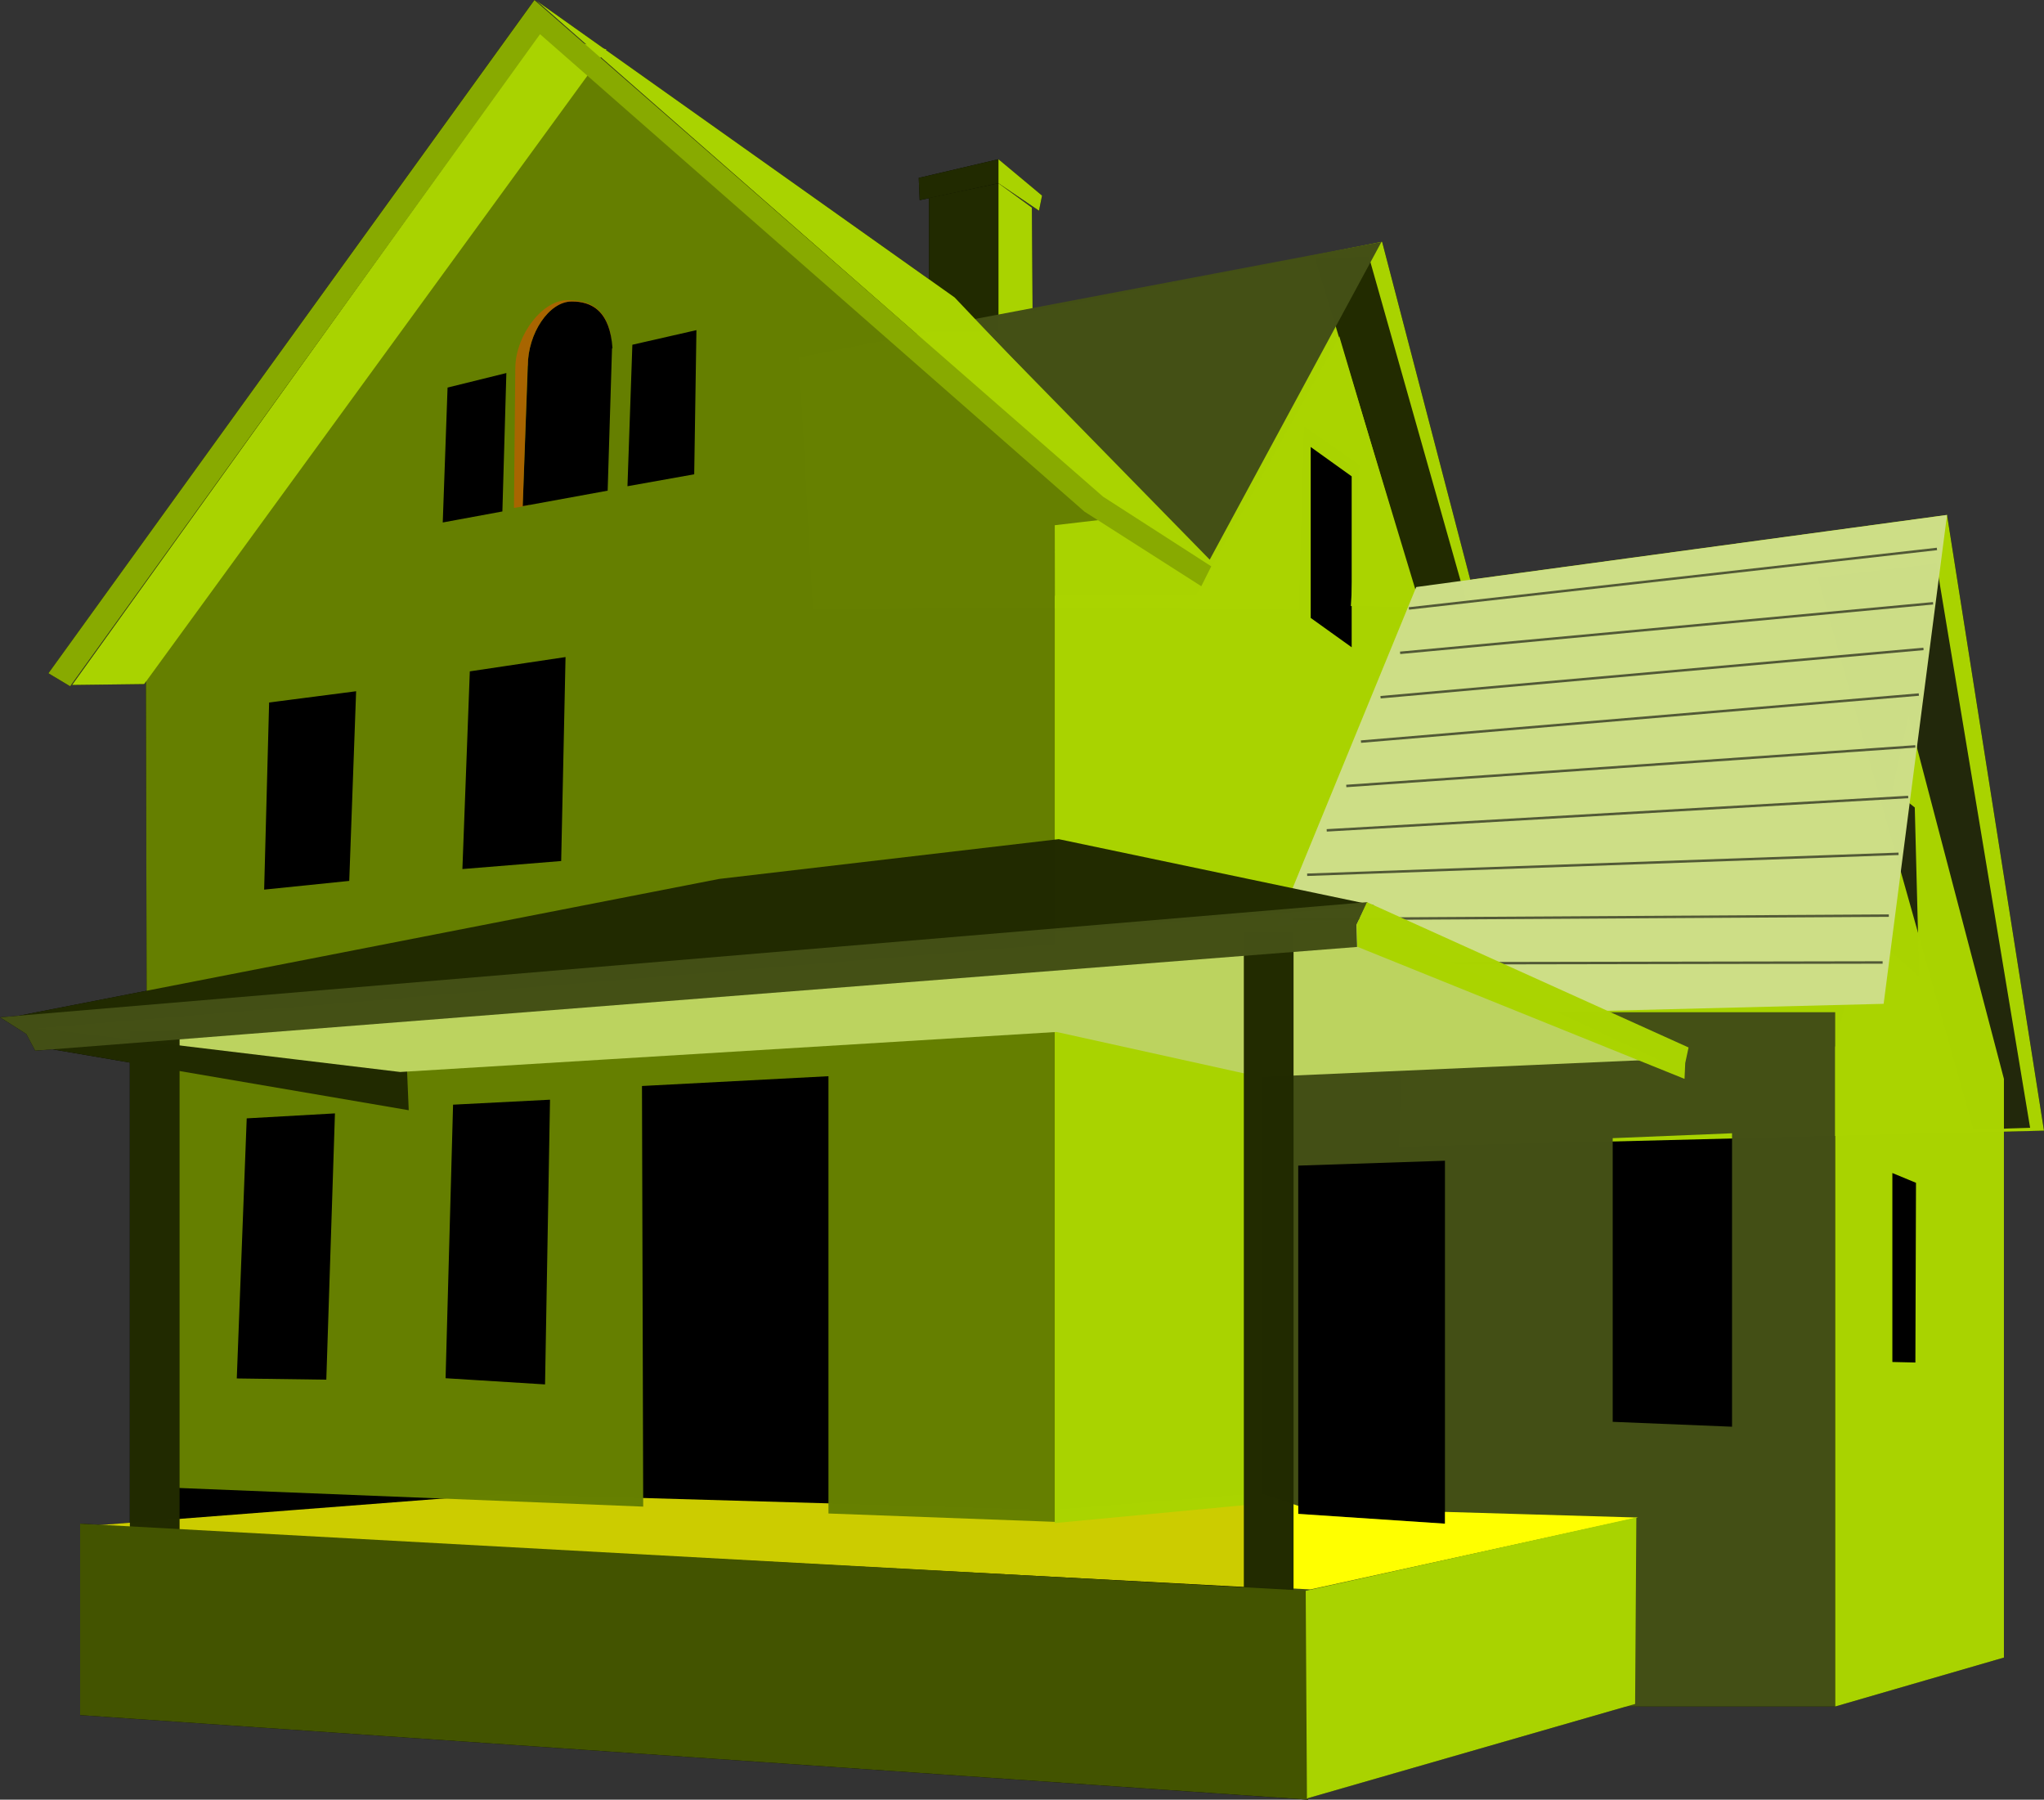
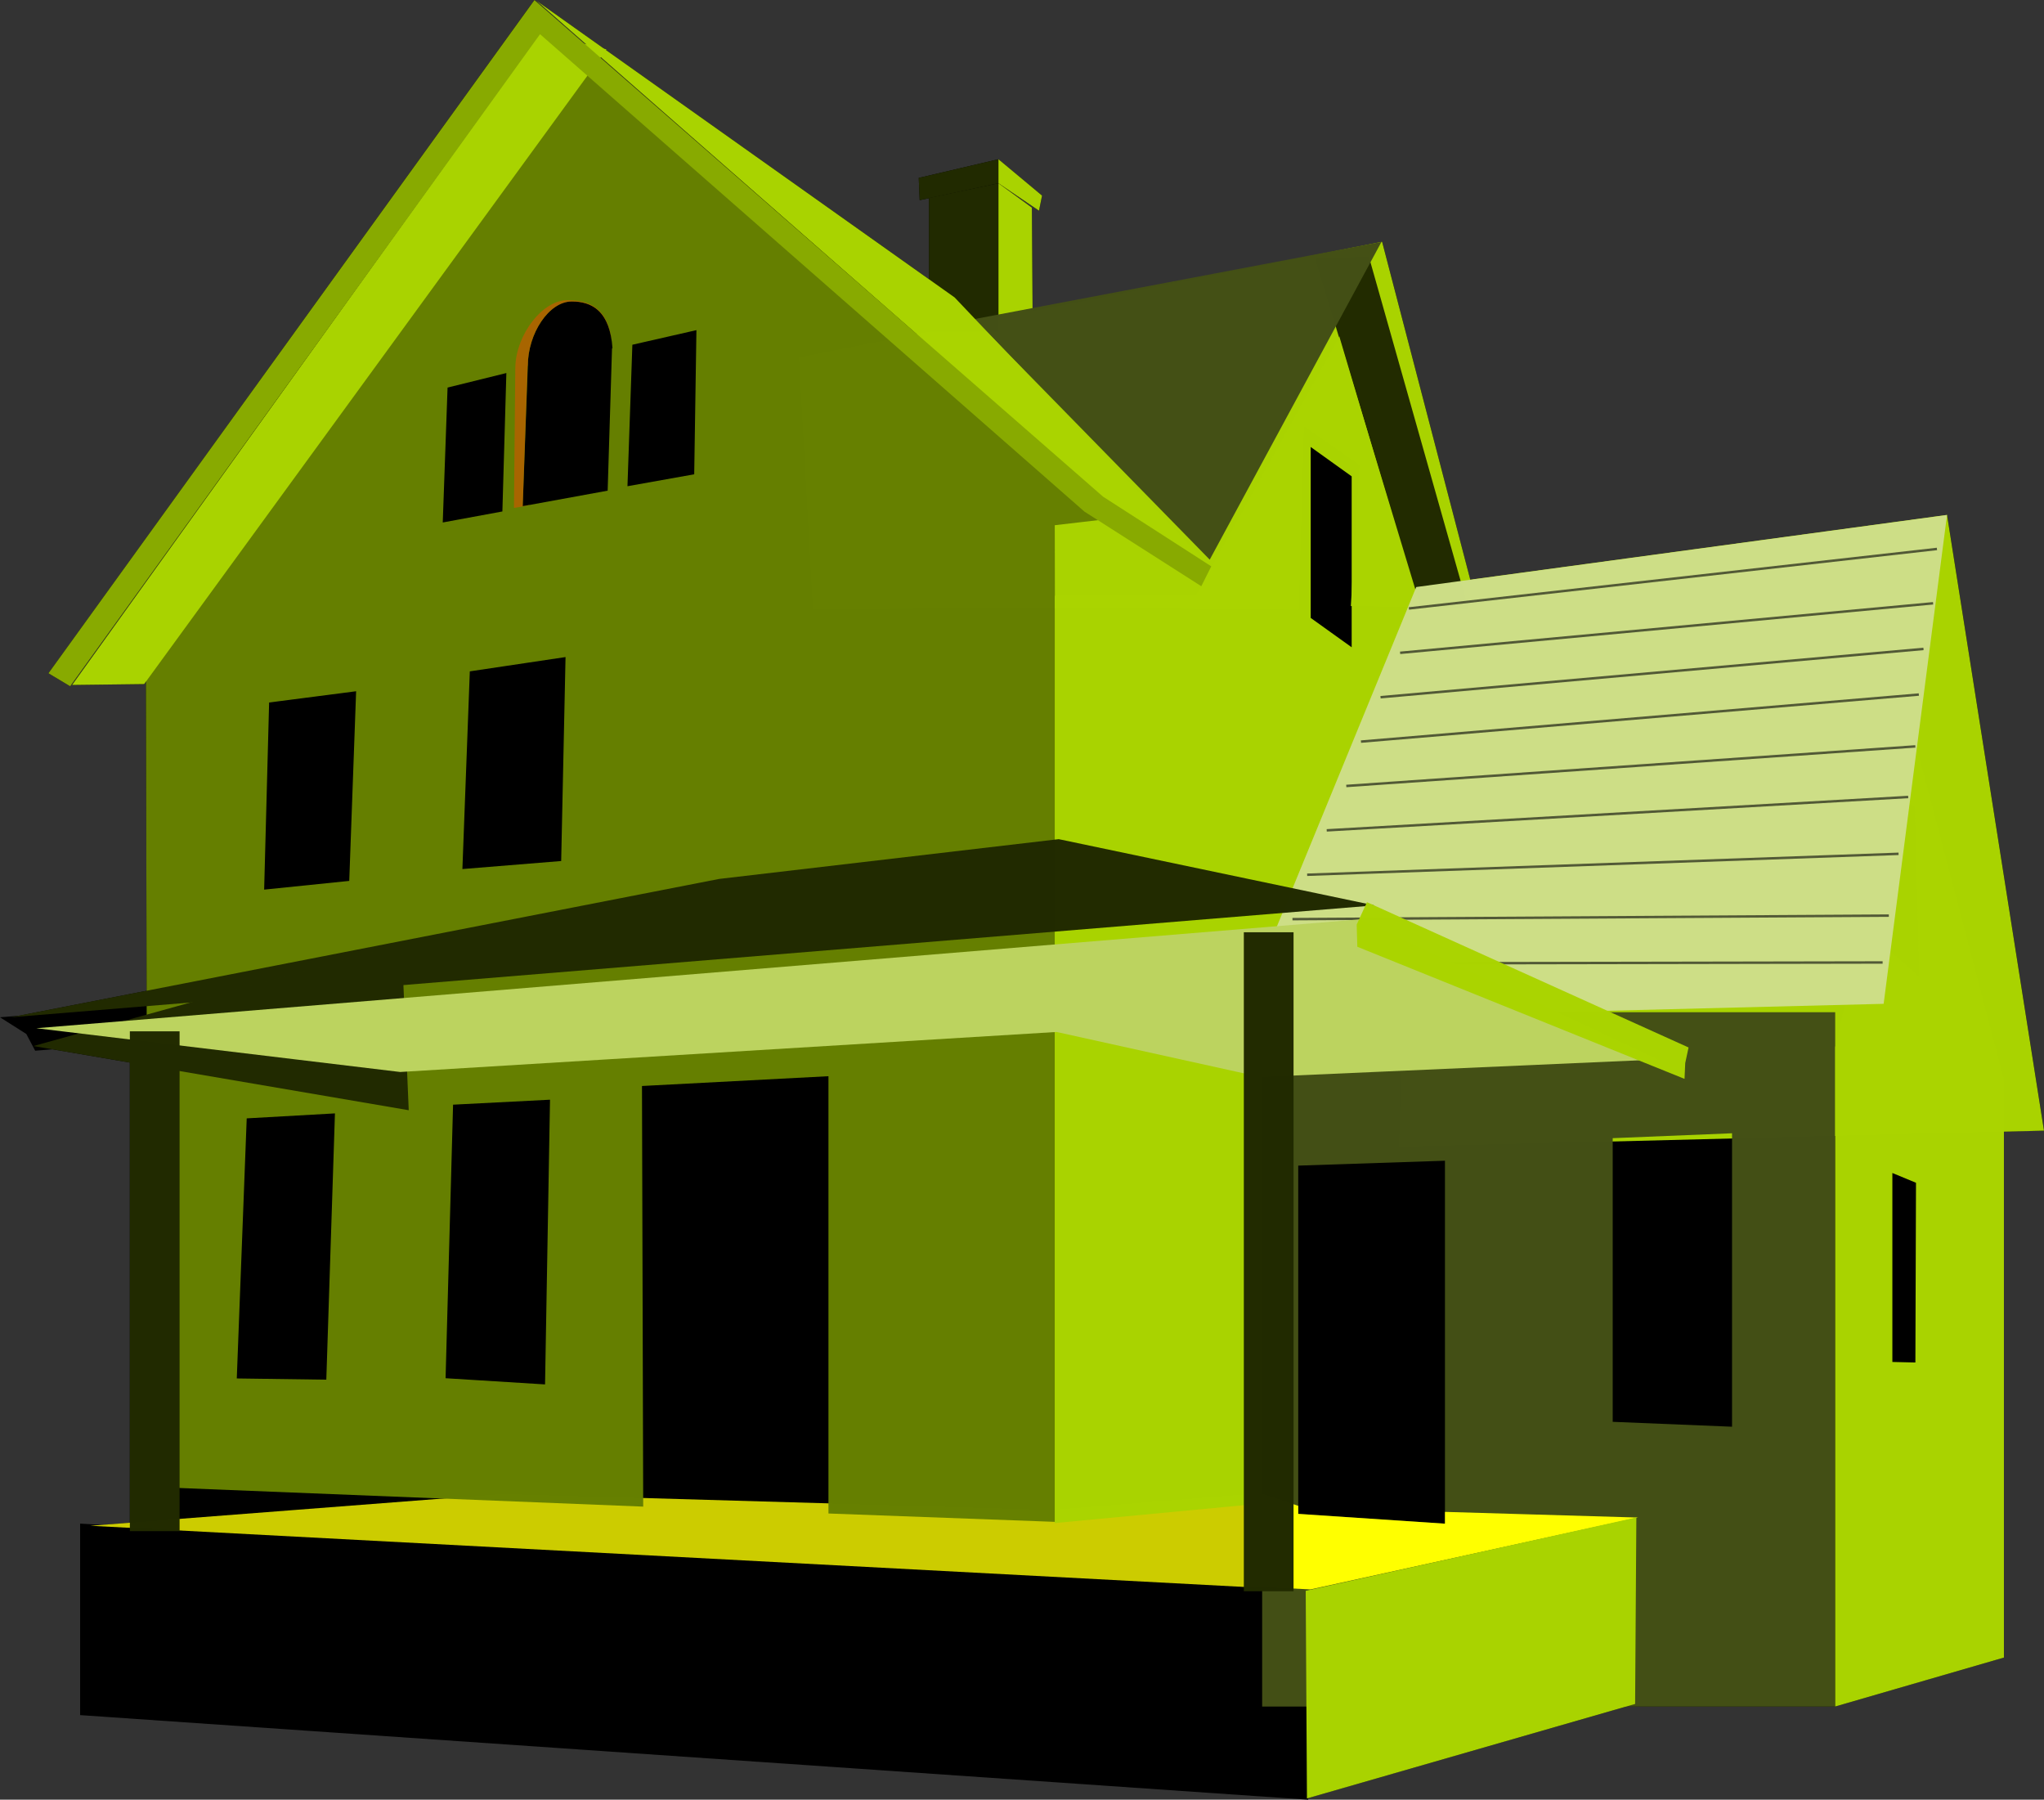
<svg xmlns="http://www.w3.org/2000/svg" version="1.1" viewBox="0 0 835.46 735.41">
  <rect x="0" y="0" width="835.46" height="735.41" fill="#333333" stroke="none" />
  <g transform="translate(-190.84 -47.516)">
    <path d="m409.27 47.501-198.62 275.12 8.875 5.344 88.719-123.12-87.937 122.56 29.437-0.344 0.75-1 0.281 126.31-52.344 10.219-7.594 0.625 10.75 6.812 3.625 6.844 7.125-0.562 31.562 5.406v188.03l-11.281 0.875-9.031-0.5v78.25l501.97 34.562v-0.688l130.03-37.406h85.375l68.969-20v-214.91l16.375-0.406-39.625-251.59-194.88 26.469-36.031-138.12-0.281 0.062-142.59 28.25-0.312-42.25-13.656-9.938 16.594 11.219 1.25-6.188-17.844-14.844-32.563 7.625 0.375 9.094 3.813-0.812v33.125l-132-93.625 0.219-0.281-0.938-0.25-27.781-19.688 20.344 17.812-0.562-0.125-20.562-17.969zm27.156 23.406 89.406 78.375-89.531-78.188 0.125-0.188z" fill-opacity=".996" />
    <path d="m755.76 146.29-238.41 47.249 5.691 103.01 110.78-0.511 87.95 0.703 2.094-74.932 22.585 15.715-3.472 57.643 51.898 1.022-39.12-149.9z" fill="#aad400" fill-opacity=".996" />
    <path d="m986.67 257.93-216.96 29.467-7.113 228.75 263.7-6.605-39.628-251.61z" fill="#aad400" fill-opacity=".996" />
-     <path d="m997.5 509.1 23.127-0.723-38.305-230.55-48.423 5.782 63.6 225.49z" fill="#22280b" />
    <path d="m227.79 670.99 168.4-13.009 224.59 6.505 96.266-7.769 1.433 40.292-490.68-26.018z" fill="#ff0" opacity=".8" />
    <path d="m570.57 128.39 28.381-6v60.606h-28.381v-54.606z" fill="#222b00" fill-opacity=".996" />
    <path d="m612.6 132.35-13.652-9.952v60.606h14.011l-0.359-50.654z" fill="#aad400" fill-opacity=".996" />
    <path d="m728.43 153.29 21.914-0.922 40.799 144.15-19.759-1.437-42.954-141.8z" fill="#222b00" fill-opacity=".996" />
    <path d="m566.75 129.3 32.191-6.904v-9.807l-32.572 7.621 0.381 9.09z" fill="#222b00" fill-opacity=".996" />
    <path d="m426.37 74.172-183.69 245.53 7.781-1.188 0.781 336.53 202.5 8.125-0.5-171.88 76.219-4v178.69l93.219 3.438-0.719-407.28 17.906-2.094-213.5-185.87zm-1.812 96.531c8.223 0 15.61 3.875 16.625 19.125l-0.188 0.031-1.781 58.156-34.719 6.344 2.094-57.375c0-13.172 8.597-26.281 17.969-26.281zm50.938 11.719-0.906 58.906-27.281 4.875 2-57.812 26.188-5.969zm-77.688 17.531-1.625 56.562-24.375 4.5 1.969-55.125 24.031-5.938zm24.188 116.06-1.781 83.344-40.375 3.281 3.031-80.781 39.125-5.844zm-85.594 13.969-2.812 77.5-34.781 3.562 2.031-76.469 35.563-4.594zm79.25 166.91-2.031 116.34-40.656-2.531 3.062-111.78 39.625-2.031zm-87.906 5.594-3.531 108.81-36.594-0.5 4.062-106.28 36.062-2.031z" fill="#668000" fill-opacity=".996" />
    <path d="m738.26 184.95-58.75 106h-57.562v378.94l96.5-9.125v-176.56h51.625v-185.78l1.906 0.094-1.906-6.406v-1.156h-0.344l-31.469-106zm-11.688 45.219 16.75 12v69.844l-16.75-12v-69.844z" fill="#aad400" fill-opacity=".996" />
    <path d="m706.73 461.14v283.72h234.22v-283.72h-234.22zm192.06 49.469v119.91l-48.781-2v-115.91l48.781-2zm-117.34 11.219v148.31l-59.969-4v-142.31l59.969-2z" fill="#445016" fill-opacity=".996" />
-     <path d="m970.95 340.01-6.656 30.125 9.188 7.344 1.781 69.125-23.312-20.781-11 49.656v269.37l68.969-20v-236.41h0.031l-0.031-0.062-38.969-148.38zm-6.625 186.84 9.656 4-0.25 73.438-9.406-0.219v-77.219z" fill="#aad400" fill-opacity=".996" />
+     <path d="m970.95 340.01-6.656 30.125 9.188 7.344 1.781 69.125-23.312-20.781-11 49.656v269.37l68.969-20v-236.41h0.031l-0.031-0.062-38.969-148.38m-6.625 186.84 9.656 4-0.25 73.438-9.406-0.219v-77.219z" fill="#aad400" fill-opacity=".996" />
    <path d="m986.67 257.93-216.96 29.467-72.652 176.92 263.7-6.605 25.911-199.79z" fill="#cdde87" fill-opacity=".996" />
    <path d="m484.74 406.68 138.84-16.258 129.05 27.069-557.48 45.725 289.59-56.536z" fill="#222b00" fill-opacity=".996" />
    <path d="m615.52 133.61-16.573-11.218v-9.807l17.821 14.861-1.248 6.164z" fill="#aad400" fill-opacity=".996" />
    <path d="m589.09 177.91 166.41-31.55-70.198 129.85-96.21-98.304z" fill="#445016" fill-opacity=".996" />
    <path d="m410.05 47.77 170.99 121.3 102.85 108.34-43.841-28-230-201.64z" fill="#aad400" fill-opacity=".996" />
    <path d="m357.9 501.19-153.42-26.225 150.54-41.722 2.886 67.947z" fill="#222b00" fill-opacity=".996" />
    <g fill="none" stroke="#000" stroke-width="1px">
      <path transform="translate(190.84 47.516)" d="m575.87 248.63 215.83-24.31" opacity=".6" />
      <path d="m763.12 314.28 217.85-20.24" opacity=".6" />
      <path d="m755.12 332.42 221.92-19.733" opacity=".6" />
      <path d="m747.12 350.56 228.02-19.23" opacity=".6" />
      <path d="m741.12 368.69 232.59-16.17" opacity=".6" />
      <path d="m733.12 386.83 237.67-13.64" opacity=".6" />
      <path d="m725.12 404.97 241.73-8.556" opacity=".6" />
      <path d="m719.12 423.11 243.76-1.443" opacity=".6" />
      <path d="m721.66 441.24 238.68-0.427" opacity=".6" />
    </g>
    <path d="m706.01 487.61 162.51-7.155-122.14-57.237-540.69 44.461 148.71 17.887 268.3-16.354 83.301 18.398z" fill="#bcd35f" />
    <rect x="243.92" y="468.95" width="20.322" height="204.24" fill="#222b00" fill-opacity=".996" />
    <path d="m721.48 662.85-14.75-4.875v38l19.75 1.031 133.88-29.373-78.91-2.314v4.812l-59.969-4v-3.281z" fill="#ff0" />
    <rect x="699.24" y="428.47" width="20.322" height="269.28" fill="#222b00" fill-opacity=".996" />
-     <path d="m205.21 476.86 540.31-42.391-0.258-9.034 4.569-9.288-558.99 47.061 10.741 6.826 3.629 6.826z" fill="#445016" fill-opacity=".996" />
    <path d="m749.56 416.17 131.46 59.379-1.365 6.382-0.286 6.446-133.74-53.981-0.254-9.081 4.191-9.145z" fill="#aad400" fill-opacity=".996" />
-     <path d="m223.59 670.13 501.96 27.435v85.353l-501.96-34.548v-78.24z" fill="#450" fill-opacity=".996" />
    <path d="m724.54 697.57 135.14-29.975-0.508 76.208-134.13 38.612-0.508-84.845z" fill="#aad400" fill-opacity=".996" />
    <path d="m411.6 60.843 27.162 6.864-189 259.35-29.46 0.36 191.3-266.58z" fill="#aad400" fill-opacity=".996" />
    <path d="m422.83 170.17c-10.353 0-20.825 13.997-21.344 26.906-0.013 0.331-0.031 0.671-0.031 1l-0.531 57 6.344-1.094v-0.125l-2.781 0.5 2-57.281 0.094-0.094c0-13.172 8.597-26.281 17.969-26.281 7.709 0 14.697 3.415 16.375 16.406-1.468-13.821-9.327-16.938-18.094-16.938v-5e-5z" fill="#d45500" fill-opacity=".996" opacity=".6" />
    <path d="m219.53 327.96-8.891-5.335 198.65-275.11 232.43 202.97 44.201 28.451-4.064 8.129-47.757-30.483-222.53-195.1-192.04 266.47z" fill="#8a0" />
  </g>
</svg>